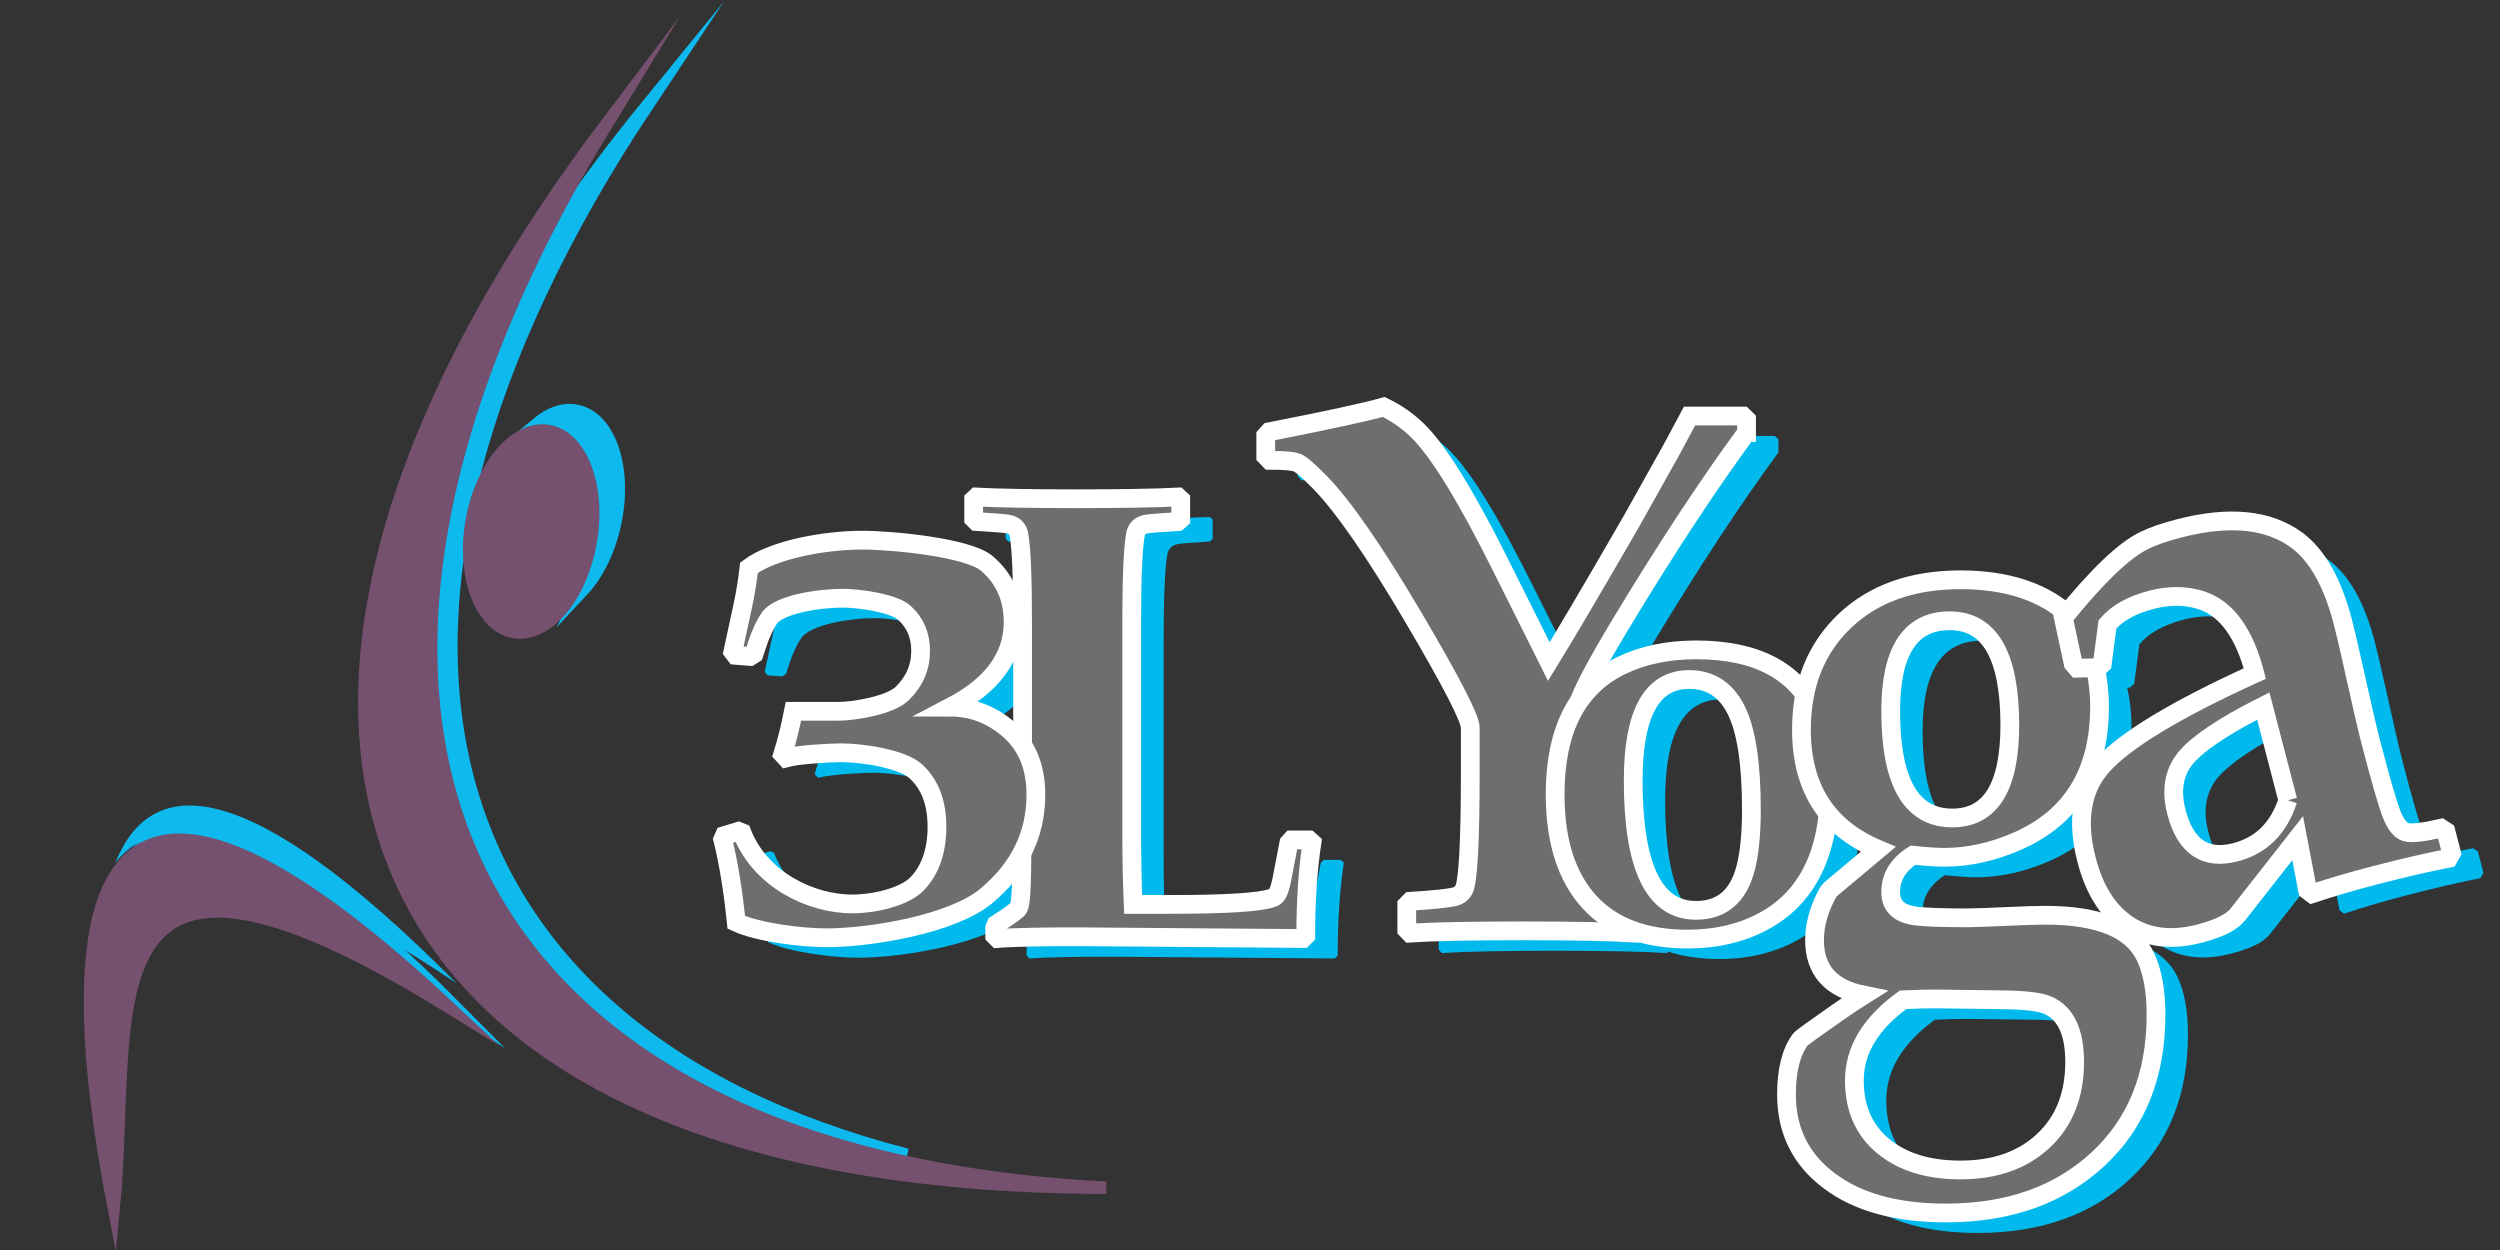
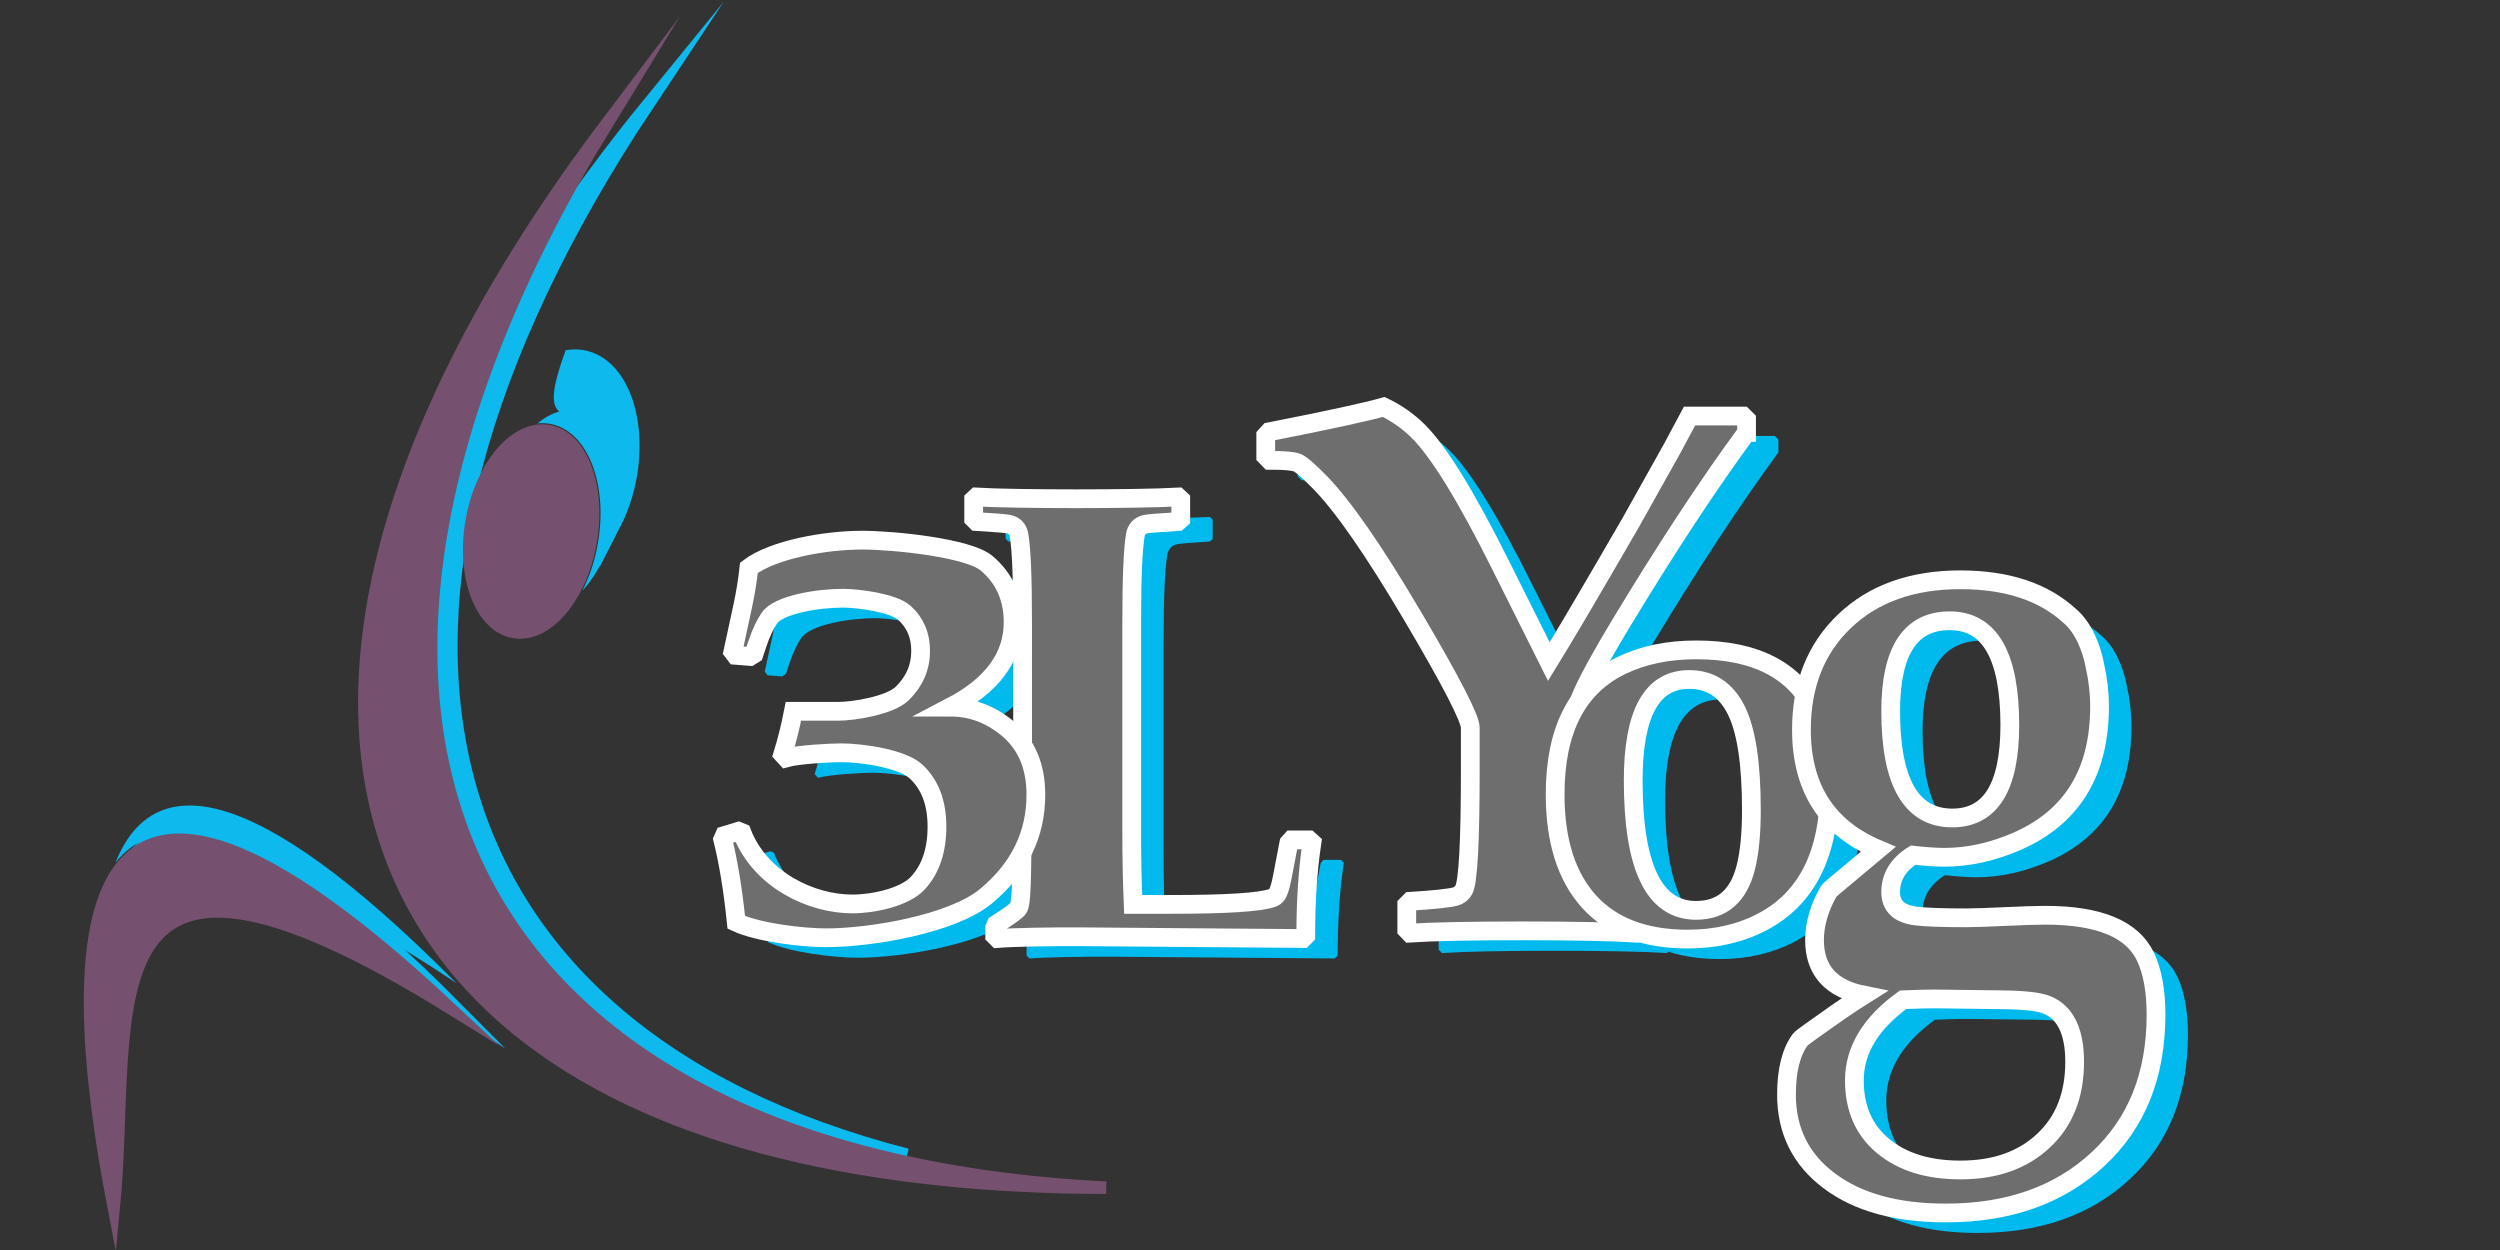
<svg xmlns="http://www.w3.org/2000/svg" version="1.1" id="Ebene_1" x="0px" y="0px" width="200px" height="100px" viewBox="0 0 200 100" enable-background="new 0 0 200 100" xml:space="preserve">
  <rect x="0" y="0" width="200" height="100" fill="#333333" stroke="none" />
  <path fill="none" d="M142.666,66.404c0-3.736-0.407-6.413-1.232-8.028c-0.813-1.613-2.066-2.422-3.742-2.422  c-2.991,0-4.484,2.692-4.484,8.082c0,6.928,1.67,10.389,5.021,10.389c2.083,0,3.414-1.148,3.992-3.446  C142.521,69.78,142.666,68.249,142.666,66.404z M148.91,64.561c0,5.312-1.793,8.91-5.367,10.786  c-1.738,0.913-3.729,1.377-5.968,1.377c-3.453,0-6.082-0.999-7.897-3c-1.806-1.999-2.714-4.859-2.714-8.581  c0-5.151,1.762-8.58,5.274-10.295c1.724-0.84,3.731-1.261,6.014-1.261c4.789,0,7.965,1.661,9.526,4.981  C148.532,60.159,148.91,62.151,148.91,64.561z" />
  <path fill="#00BAED" d="M142.666,66.404c0-3.736-0.407-6.413-1.232-8.028c-0.813-1.613-2.066-2.422-3.742-2.422  c-2.991,0-4.484,2.692-4.484,8.082c0,6.928,1.67,10.389,5.021,10.389c2.083,0,3.414-1.146,3.992-3.446  C142.521,69.78,142.666,68.249,142.666,66.404 M148.909,64.561c0,5.312-1.792,8.91-5.366,10.786  c-1.738,0.913-3.729,1.377-5.968,1.377c-3.453,0-6.082-0.999-7.897-3c-1.806-1.999-2.714-4.859-2.714-8.581  c0-5.151,1.762-8.58,5.274-10.295c1.724-0.838,3.731-1.261,6.014-1.261c4.789,0,7.965,1.661,9.526,4.981  C148.532,60.159,148.909,62.151,148.909,64.561z" />
  <path fill="none" d="M107.507,69.01c-0.331,2.199-0.493,4.675-0.493,7.436l-0.229,0.231l-17.51-0.138  c-2.728-0.021-5.791,0.045-6.914,0.138l-0.231-0.231v-0.631l0.116-0.268c1.107-0.709,1.714-1.146,1.799-1.331  c0.138-0.269,0.223-1.27,0.247-2.99l0.069-5.053V51.361c0-3.575-0.096-5.906-0.292-6.982c-0.079-0.437-0.33-0.723-0.761-0.838  c-0.228-0.06-1.108-0.13-2.638-0.224l-0.223-0.222v-1.531l0.223-0.207c1.546,0.092,4.945,0.139,7.936,0.139  c3.091,0,6.575-0.047,8.183-0.139l0.223,0.207v1.554l-0.223,0.198c-1.539,0.093-2.417,0.166-2.637,0.224  c-0.438,0.116-0.692,0.402-0.769,0.838c-0.19,1.076-0.293,3.41-0.293,6.982v16.864c0,1.967,0.039,3.876,0.117,5.722h3.06  c4.382,0,7.074-0.167,8.066-0.516c0.161-0.057,0.285-0.146,0.361-0.253c0.146-0.208,0.297-0.654,0.432-1.347l0.535-2.8l0.225-0.245  h1.377L107.507,69.01z" />
  <path fill="#00BAED" d="M107.507,69.01c-0.331,2.2-0.493,4.675-0.493,7.436l-0.229,0.231l-17.51-0.138  c-2.728-0.021-5.791,0.046-6.915,0.138l-0.23-0.231v-0.631l0.116-0.268c1.107-0.708,1.714-1.145,1.799-1.331  c0.138-0.269,0.223-1.27,0.247-2.99l0.069-5.053V51.361c0-3.575-0.096-5.905-0.292-6.982c-0.08-0.437-0.329-0.723-0.761-0.838  c-0.228-0.06-1.108-0.13-2.638-0.223l-0.223-0.222v-1.53l0.223-0.208c1.546,0.092,4.945,0.139,7.936,0.139  c3.091,0,6.575-0.047,8.183-0.139l0.223,0.208v1.554l-0.223,0.199c-1.539,0.093-2.417,0.165-2.637,0.223  c-0.438,0.116-0.692,0.402-0.769,0.838c-0.19,1.076-0.293,3.41-0.293,6.982v16.864c0,1.967,0.039,3.876,0.117,5.722h3.06  c4.382,0,7.074-0.167,8.066-0.516c0.16-0.057,0.285-0.146,0.361-0.253c0.146-0.208,0.297-0.654,0.43-1.347l0.537-2.8l0.225-0.245  h1.377L107.507,69.01z" />
  <path fill="none" d="M85.423,65.178c0,3.198-1.331,5.905-3.999,8.119c-2.667,2.214-9.184,3.321-12.774,3.321  c-1.906,0-5.434-0.415-7.195-1.238c-0.268-2.614-0.63-4.82-1.083-6.627l0.138-0.315l1.123-0.338l0.276,0.114  c1.484,3.799,5.564,5.697,8.833,5.697c1.699,0,4.192-0.544,5.222-1.652c1.03-1.105,1.545-2.614,1.545-4.536  c0-1.907-0.563-3.382-1.692-4.422c-1.069-0.982-4.196-1.482-6.002-1.482c-0.823,0-3.413,0.139-4.374,0.406l-0.269-0.292  c0.331-1.069,0.615-2.206,0.854-3.43h3.542c1.338,0,4.189-0.478,5.165-1.43c0.976-0.954,1.469-2.09,1.469-3.406  c0-1.254-0.433-2.26-1.3-3.045c-0.863-0.781-3.634-1.168-4.927-1.168c-2.045,0-5.126,0.524-5.865,1.575  c-0.344,0.493-0.684,1.208-0.991,2.14l-0.247,0.744l-0.314,0.199l-1.154-0.09l-0.223-0.293l0.792-3.668  c0.225-1.038,0.385-2.051,0.492-3.044c1.953-1.468,6.104-2.207,9.062-2.207c2.507,0,8.476,0.605,9.95,1.846  c1.423,1.196,2.123,2.774,2.123,4.714c0,2.791-1.668,5.059-5.006,6.797c1.684,0,3.207,0.577,4.576,1.714  C84.668,61.125,85.423,62.894,85.423,65.178z" />
  <path fill="#00BAED" d="M85.423,65.178c0,3.198-1.331,5.905-3.999,8.119c-2.667,2.214-9.184,3.321-12.774,3.321  c-1.907,0-5.434-0.415-7.195-1.238c-0.268-2.614-0.63-4.82-1.083-6.627l0.139-0.315l1.123-0.338l0.276,0.114  c1.484,3.799,5.564,5.697,8.833,5.697c1.699,0,4.192-0.544,5.222-1.651c1.03-1.106,1.545-2.614,1.545-4.536  c0-1.908-0.563-3.383-1.692-4.423c-1.069-0.982-4.196-1.482-6.003-1.482c-0.823,0-3.412,0.139-4.373,0.406l-0.269-0.292  c0.331-1.069,0.615-2.206,0.854-3.429h3.542c1.338,0,4.19-0.479,5.165-1.431c0.976-0.954,1.469-2.09,1.469-3.406  c0-1.254-0.433-2.26-1.3-3.045c-0.863-0.781-3.635-1.168-4.927-1.168c-2.045,0-5.126,0.524-5.865,1.575  c-0.344,0.493-0.684,1.208-0.991,2.14l-0.247,0.744l-0.314,0.201l-1.154-0.092l-0.223-0.293l0.792-3.668  c0.224-1.038,0.384-2.051,0.492-3.044c1.953-1.468,6.104-2.207,9.062-2.207c2.507,0,8.476,0.606,9.95,1.845  c1.423,1.196,2.123,2.776,2.123,4.714c0,2.791-1.668,5.059-5.006,6.797c1.684,0,3.207,0.577,4.576,1.714  C84.668,61.125,85.423,62.894,85.423,65.178" />
  <path fill="none" d="M142.272,36.195c-3.073,4.19-6.444,9.318-10.115,15.404c-2.066,3.433-3.204,5.618-3.413,6.575  c-0.121,0.509-0.18,1.238-0.18,2.195v2.895c0,5.705,0.18,8.878,0.528,9.527c0.149,0.268,0.38,0.449,0.669,0.529  c0.487,0.129,1.687,0.259,3.603,0.379l0.289,0.289v1.956l-0.289,0.299c-1.936-0.119-4.939-0.181-9.011-0.181  c-4.17,0-7.162,0.062-8.997,0.181l-0.262-0.271v-1.984l0.29-0.289c1.904-0.12,3.104-0.25,3.592-0.379  c0.288-0.08,0.519-0.262,0.679-0.529c0.35-0.649,0.518-3.822,0.518-9.527v-3.453c0-0.738-1.526-3.702-4.589-8.89  c-3.112-5.278-5.597-8.859-7.452-10.756c-0.898-0.908-1.498-1.437-1.807-1.556c-0.318-0.13-1.047-0.19-2.195-0.19l-0.319-0.328  v-1.636l0.289-0.319c4.76-0.938,7.803-1.596,9.15-1.986c1.018,0.489,1.916,1.117,2.714,1.896c1.656,1.616,3.881,5.227,6.663,10.814  l3.831,7.662c1.147-1.854,3.345-5.576,6.578-11.164l3.252-5.815c0.348-0.649,0.828-1.537,1.426-2.665h4.27l0.289,0.289V36.195z" />
  <path fill="#00BAED" d="M142.272,36.195c-3.073,4.19-6.444,9.318-10.115,15.404c-2.066,3.433-3.203,5.618-3.413,6.575  c-0.121,0.509-0.18,1.238-0.18,2.195v2.895c0,5.705,0.18,8.878,0.528,9.526c0.149,0.269,0.38,0.45,0.669,0.53  c0.487,0.129,1.687,0.259,3.603,0.379l0.289,0.289v1.956l-0.289,0.299c-1.936-0.12-4.939-0.181-9.011-0.181  c-4.169,0-7.162,0.061-8.997,0.181l-0.262-0.271v-1.984l0.29-0.289c1.904-0.12,3.104-0.25,3.592-0.379  c0.288-0.08,0.519-0.262,0.679-0.53c0.35-0.648,0.518-3.821,0.518-9.526v-3.453c0-0.738-1.526-3.702-4.589-8.89  c-3.112-5.278-5.597-8.86-7.452-10.756c-0.898-0.908-1.498-1.437-1.806-1.556c-0.319-0.13-1.048-0.19-2.196-0.19l-0.319-0.328  v-1.637l0.289-0.319c4.76-0.938,7.803-1.596,9.15-1.986c1.018,0.489,1.916,1.117,2.714,1.896c1.656,1.616,3.881,5.227,6.663,10.814  l3.831,7.662c1.147-1.854,3.345-5.576,6.578-11.164l3.252-5.815c0.349-0.649,0.828-1.537,1.426-2.665h4.271l0.288,0.289V36.195z" />
-   <path fill="none" d="M168.525,86.542c0-2.406-0.729-3.924-2.166-4.534c-0.612-0.271-1.826-0.407-3.643-0.43l-5.412-0.067  c-0.604,0-1.436,0.022-2.507,0.067c-2.593,1.879-3.895,4.027-3.895,6.457c0,2.229,0.768,3.982,2.304,5.248  c1.543,1.279,3.604,1.912,6.177,1.912c2.769,0,4.984-0.781,6.646-2.339C167.69,91.306,168.525,89.202,168.525,86.542z   M163.338,59.604c0-5.565-1.603-8.348-4.808-8.348c-3.147,0-4.723,2.409-4.723,7.228c0,5.699,1.643,8.549,4.926,8.549  C161.803,67.032,163.338,64.557,163.338,59.604z M175.036,82.765c0,4.842-1.546,8.698-4.655,11.571  c-3.099,2.872-7.15,4.299-12.162,4.299c-3.926,0-7.034-0.85-9.316-2.57c-2.294-1.706-3.43-4.014-3.43-6.897  c0-1.946,0.369-3.415,1.107-4.411c0.077-0.112,1.078-0.837,3.012-2.182c0.933-0.646,1.612-1.098,2.05-1.368  c-2.612-0.521-3.924-1.991-3.924-4.401c0-1.277,0.378-2.589,1.137-3.913c0.057-0.09,0.572-0.53,1.533-1.322  c0.458-0.374,1.264-1.053,2.42-2.024c-4.089-1.719-6.141-4.907-6.141-9.567c0-3.609,1.157-6.505,3.469-8.71  c2.312-2.195,5.402-3.291,9.248-3.291c3.721,0,6.636,0.961,8.743,2.884c1.097,0.913,1.769,2.612,2.02,4.004  c0.244,1.063,0.371,2.148,0.371,3.246c0,5.258-2.197,8.854-6.577,10.778c-1.973,0.859-3.915,1.289-5.838,1.289  c-0.643,0-1.479-0.057-2.507-0.168c-1.195,0.756-1.788,1.74-1.788,2.95c0,1.131,0.69,1.764,2.079,1.922  c0.798,0.093,2.128,0.137,3.984,0.137c0.583,0,1.611-0.033,3.068-0.103c1.467-0.068,2.545-0.102,3.246-0.102  c4.293,0,6.955,1.109,8.004,3.313C174.753,79.316,175.036,80.865,175.036,82.765z" />
  <path fill="#00BAED" d="M168.525,86.542c0-2.406-0.729-3.924-2.166-4.534c-0.612-0.271-1.826-0.407-3.643-0.43l-5.412-0.067  c-0.604,0-1.438,0.022-2.507,0.067c-2.593,1.879-3.895,4.027-3.895,6.457c0,2.229,0.767,3.982,2.303,5.248  c1.544,1.279,3.604,1.912,6.178,1.912c2.769,0,4.984-0.78,6.646-2.339C167.69,91.306,168.525,89.202,168.525,86.542 M163.338,59.604  c0-5.565-1.603-8.348-4.809-8.348c-3.146,0-4.722,2.409-4.722,7.228c0,5.699,1.643,8.549,4.926,8.549  C161.803,67.032,163.338,64.557,163.338,59.604z M175.036,82.765c0,4.842-1.546,8.698-4.655,11.571  c-3.099,2.873-7.15,4.299-12.162,4.299c-3.926,0-7.034-0.85-9.316-2.57c-2.294-1.706-3.43-4.014-3.43-6.897  c0-1.945,0.369-3.415,1.107-4.411c0.077-0.112,1.078-0.837,3.012-2.182c0.932-0.646,1.612-1.098,2.05-1.368  c-2.612-0.521-3.924-1.991-3.924-4.4c0-1.278,0.378-2.59,1.137-3.914c0.057-0.09,0.572-0.53,1.533-1.321  c0.458-0.375,1.264-1.054,2.42-2.025c-4.089-1.719-6.141-4.907-6.141-9.567c0-3.609,1.156-6.505,3.469-8.71  c2.312-2.195,5.402-3.291,9.248-3.291c3.721,0,6.636,0.961,8.743,2.884c1.097,0.913,1.769,2.612,2.02,4.004  c0.244,1.063,0.371,2.148,0.371,3.246c0,5.258-2.197,8.854-6.577,10.778c-1.973,0.859-3.915,1.289-5.838,1.289  c-0.643,0-1.479-0.057-2.507-0.168c-1.195,0.756-1.788,1.74-1.788,2.95c0,1.131,0.69,1.765,2.079,1.922  c0.796,0.093,2.128,0.137,3.984,0.137c0.583,0,1.611-0.033,3.068-0.103c1.467-0.067,2.545-0.102,3.246-0.102  c4.292,0,6.954,1.11,8.004,3.314C174.753,79.316,175.036,80.865,175.036,82.765z" />
  <path fill="none" d="M185.576,65.616l-1.96-7.54c-3.177,1.607-5.24,2.993-6.2,4.147c-0.953,1.152-1.201,2.602-0.749,4.336  c0.722,2.771,2.296,3.847,4.722,3.215C183.461,69.238,184.852,67.847,185.576,65.616z M198.674,69.822l-0.244,0.433  c-1.743,0.341-3.723,0.802-5.95,1.381c-1.734,0.451-3.395,0.938-4.957,1.458l-0.361-0.276l-0.794-4.17l-4.763,6.074  c-0.377,0.478-1.003,0.863-1.86,1.175c-0.335,0.134-0.736,0.26-1.206,0.382c-2.271,0.591-4.187,0.352-5.753-0.692  c-1.58-1.051-2.679-2.786-3.305-5.191c-0.827-3.188-0.402-5.711,1.271-7.564c1.808-2.023,5.87-4.476,12.188-7.358  c-0.843-3.241-2.267-5.192-4.271-5.854c-1.219-0.397-2.553-0.418-3.995-0.044c-1.603,0.416-2.769,1.077-3.521,1.965l-0.418,3.156  l-0.342,0.313l-1.664,0.042l-0.321-0.377l-0.785-3.656c2.721-3.366,4.885-5.436,6.494-6.2c0.673-0.332,1.584-0.647,2.733-0.946  c4.017-1.044,7.166-0.737,9.429,0.92c1.645,1.212,2.882,3.392,3.706,6.559c0.201,0.775,0.493,2.028,0.878,3.758  c0.639,2.893,1.083,4.812,1.333,5.773c0.804,3.082,1.366,5.036,1.689,5.854c0.325,0.821,0.708,1.302,1.142,1.424  c0.436,0.132,1.368,0.023,2.812-0.307l0.391,0.256L198.674,69.822z" />
-   <path fill="#00BAED" d="M185.577,65.616l-1.961-7.54c-3.177,1.607-5.24,2.993-6.2,4.147c-0.951,1.152-1.201,2.602-0.749,4.336  c0.722,2.771,2.296,3.847,4.722,3.215C183.461,69.238,184.852,67.849,185.577,65.616 M198.674,69.822l-0.244,0.433  c-1.743,0.341-3.723,0.802-5.95,1.381c-1.734,0.451-3.395,0.938-4.957,1.458l-0.361-0.276l-0.794-4.17l-4.763,6.074  c-0.377,0.477-1.003,0.863-1.86,1.175c-0.335,0.134-0.736,0.26-1.206,0.382c-2.271,0.591-4.187,0.352-5.753-0.692  c-1.58-1.051-2.679-2.786-3.303-5.191c-0.829-3.188-0.403-5.711,1.269-7.564c1.808-2.023,5.87-4.476,12.188-7.358  c-0.843-3.241-2.268-5.192-4.271-5.854c-1.219-0.397-2.553-0.418-3.995-0.044c-1.603,0.416-2.769,1.077-3.521,1.965l-0.418,3.156  l-0.342,0.312l-1.664,0.043l-0.321-0.377l-0.785-3.656c2.72-3.366,4.885-5.436,6.494-6.201c0.673-0.331,1.584-0.646,2.733-0.945  c4.017-1.044,7.166-0.737,9.429,0.919c1.645,1.213,2.882,3.393,3.706,6.56c0.201,0.775,0.493,2.028,0.878,3.758  c0.639,2.893,1.083,4.812,1.333,5.773c0.802,3.082,1.366,5.036,1.689,5.854c0.325,0.821,0.708,1.302,1.142,1.424  c0.436,0.132,1.368,0.023,2.812-0.307l0.389,0.256L198.674,69.822z" />
-   <path fill="none" d="M104.954,67.414c-0.331,2.198-0.493,4.675-0.493,7.436l-0.23,0.23l-17.509-0.138  c-2.728-0.021-5.791,0.045-6.914,0.138l-0.23-0.23v-0.629l0.116-0.271c1.107-0.707,1.715-1.145,1.8-1.33  c0.138-0.268,0.223-1.269,0.245-2.989l0.07-5.054V49.764c0-3.574-0.097-5.904-0.292-6.981c-0.08-0.436-0.329-0.723-0.761-0.837  c-0.228-0.062-1.107-0.131-2.637-0.224l-0.224-0.223v-1.53l0.224-0.208c1.546,0.092,4.945,0.138,7.936,0.138  c3.091,0,6.575-0.046,8.182-0.138l0.224,0.208v1.554l-0.224,0.199c-1.537,0.093-2.417,0.166-2.637,0.224  c-0.439,0.116-0.692,0.402-0.768,0.837c-0.19,1.075-0.293,3.41-0.293,6.981V66.63c0,1.966,0.039,3.876,0.116,5.722h3.061  c4.382,0,7.076-0.168,8.066-0.517c0.161-0.056,0.285-0.146,0.36-0.254c0.147-0.205,0.298-0.65,0.431-1.344l0.537-2.799l0.223-0.247  h1.377L104.954,67.414z" />
  <path fill="#6E6E6E" stroke="#FFFFFF" stroke-width="1.5" stroke-miterlimit="22.926" d="M104.954,67.414  c-0.331,2.198-0.493,4.675-0.493,7.436l-0.23,0.23l-17.509-0.137c-2.728-0.022-5.791,0.044-6.914,0.137l-0.23-0.23v-0.629  l0.116-0.271c1.107-0.707,1.715-1.145,1.799-1.33c0.139-0.268,0.223-1.267,0.246-2.989l0.069-5.053V49.764  c0-3.574-0.097-5.904-0.292-6.981c-0.08-0.436-0.329-0.723-0.762-0.837c-0.227-0.062-1.107-0.131-2.637-0.223L77.894,41.5V39.97  l0.224-0.208c1.546,0.092,4.945,0.138,7.936,0.138c3.091,0,6.575-0.046,8.182-0.138l0.224,0.208v1.553l-0.224,0.2  c-1.537,0.092-2.417,0.165-2.637,0.223c-0.439,0.116-0.692,0.402-0.768,0.837c-0.19,1.077-0.294,3.41-0.294,6.981V66.63  c0,1.966,0.039,3.876,0.116,5.722h3.061c4.382,0,7.076-0.168,8.066-0.517c0.161-0.056,0.285-0.146,0.36-0.254  c0.147-0.205,0.298-0.65,0.431-1.344l0.537-2.799l0.223-0.247h1.377L104.954,67.414z" />
  <path fill="none" d="M82.87,63.582c0,3.197-1.33,5.906-3.999,8.12c-2.667,2.213-9.184,3.32-12.774,3.32  c-1.907,0-5.435-0.416-7.195-1.238c-0.269-2.613-0.63-4.819-1.083-6.627l0.138-0.315l1.123-0.339l0.277,0.115  c1.483,3.799,5.564,5.698,8.833,5.698c1.699,0,4.191-0.546,5.222-1.654c1.03-1.106,1.545-2.613,1.545-4.535  c0-1.907-0.563-3.384-1.693-4.421c-1.069-0.983-4.195-1.484-6.002-1.484c-0.823,0-3.412,0.139-4.373,0.407l-0.269-0.291  c0.33-1.069,0.615-2.207,0.854-3.432h3.542c1.338,0,4.188-0.477,5.165-1.43c0.975-0.952,1.468-2.09,1.468-3.406  c0-1.253-0.433-2.26-1.3-3.044c-0.862-0.782-3.634-1.168-4.926-1.168c-2.045,0-5.127,0.523-5.865,1.575  c-0.344,0.493-0.685,1.207-0.992,2.14l-0.247,0.746l-0.315,0.197l-1.153-0.091l-0.223-0.294l0.792-3.667  c0.224-1.038,0.385-2.052,0.492-3.045c1.953-1.469,6.103-2.207,9.063-2.207c2.507,0,8.475,0.605,9.949,1.846  c1.423,1.196,2.123,2.775,2.123,4.713c0,2.791-1.669,5.06-5.006,6.799c1.684,0,3.207,0.575,4.575,1.713  C82.115,59.529,82.87,61.298,82.87,63.582z" />
  <path fill="#6E6E6E" stroke="#FFFFFF" stroke-width="1.5" stroke-miterlimit="22.926" d="M82.87,63.582  c0,3.197-1.33,5.906-3.999,8.12c-2.668,2.213-9.184,3.32-12.774,3.32c-1.907,0-5.435-0.416-7.195-1.235  c-0.27-2.616-0.63-4.822-1.083-6.63l0.138-0.315l1.123-0.339l0.277,0.115c1.483,3.8,5.564,5.698,8.833,5.698  c1.699,0,4.191-0.546,5.222-1.654c1.03-1.106,1.545-2.613,1.545-4.535c0-1.907-0.562-3.384-1.692-4.421  c-1.069-0.983-4.195-1.484-6.002-1.484c-0.823,0-3.412,0.139-4.373,0.407l-0.269-0.291c0.33-1.069,0.615-2.207,0.854-3.432h3.542  c1.337,0,4.188-0.477,5.165-1.43c0.975-0.952,1.468-2.09,1.468-3.406c0-1.253-0.433-2.26-1.3-3.044  c-0.862-0.782-3.634-1.168-4.926-1.168c-2.045,0-5.127,0.523-5.864,1.575c-0.344,0.493-0.685,1.207-0.992,2.14l-0.247,0.746  l-0.315,0.197l-1.154-0.091l-0.222-0.292l0.792-3.668c0.224-1.038,0.385-2.052,0.492-3.045c1.953-1.468,6.103-2.207,9.063-2.207  c2.507,0,8.475,0.606,9.949,1.846c1.422,1.196,2.123,2.775,2.123,4.713c0,2.791-1.669,5.061-5.007,6.799  c1.685,0,3.208,0.575,4.575,1.713C82.115,59.529,82.87,61.298,82.87,63.582" />
  <path fill="none" d="M139.72,34.6c-3.072,4.19-6.446,9.318-10.117,15.404c-2.063,3.432-3.202,5.618-3.412,6.575  c-0.118,0.508-0.179,1.236-0.179,2.194v2.895c0,5.707,0.179,8.878,0.528,9.527c0.15,0.27,0.38,0.45,0.669,0.529  c0.488,0.13,1.686,0.259,3.601,0.38l0.291,0.289v1.955l-0.291,0.3c-1.936-0.12-4.937-0.18-9.008-0.18c-4.171,0-7.163,0.06-9,0.18  l-0.26-0.27v-1.985l0.288-0.289c1.907-0.121,3.106-0.25,3.594-0.38c0.288-0.079,0.519-0.26,0.679-0.529  c0.348-0.649,0.518-3.82,0.518-9.527v-3.452c0-0.74-1.525-3.702-4.588-8.889c-3.114-5.279-5.6-8.861-7.453-10.756  c-0.898-0.908-1.499-1.438-1.806-1.556c-0.32-0.131-1.049-0.19-2.195-0.19l-0.32-0.329v-1.636l0.289-0.319  c4.761-0.937,7.803-1.597,9.149-1.985c1.019,0.488,1.915,1.117,2.714,1.895c1.656,1.616,3.882,5.228,6.665,10.815l3.831,7.662  c1.147-1.855,3.343-5.577,6.574-11.165l3.254-5.815c0.349-0.649,0.827-1.537,1.426-2.664h4.271l0.289,0.29V34.6z" />
  <path fill="#6E6E6E" stroke="#FFFFFF" stroke-width="1.5" stroke-miterlimit="22.926" d="M139.723,34.6  c-3.075,4.19-6.449,9.318-10.12,15.404c-2.063,3.432-3.201,5.618-3.412,6.575c-0.12,0.507-0.179,1.236-0.179,2.194v2.895  c0,5.707,0.179,8.878,0.529,9.527c0.149,0.27,0.379,0.45,0.668,0.529c0.488,0.13,1.686,0.259,3.601,0.38l0.291,0.289v1.955  l-0.291,0.3c-1.935-0.12-4.937-0.18-9.008-0.18c-4.171,0-7.163,0.06-9,0.18l-0.26-0.27v-1.985l0.289-0.289  c1.906-0.121,3.105-0.25,3.593-0.38c0.288-0.079,0.519-0.26,0.679-0.529c0.348-0.649,0.518-3.82,0.518-9.527v-3.452  c0-0.74-1.525-3.702-4.588-8.89c-3.112-5.278-5.6-8.86-7.453-10.755c-0.898-0.908-1.499-1.438-1.806-1.556  c-0.32-0.131-1.049-0.19-2.195-0.19l-0.32-0.329v-1.637l0.289-0.319c4.761-0.937,7.803-1.597,9.148-1.985  c1.02,0.488,1.916,1.117,2.715,1.895c1.656,1.616,3.882,5.228,6.665,10.815l3.831,7.662c1.147-1.855,3.343-5.577,6.574-11.165  l3.254-5.815c0.349-0.649,0.827-1.537,1.428-2.664h4.269l0.292,0.289V34.6z" />
  <path fill="none" d="M140.111,64.809c0-3.737-0.406-6.413-1.229-8.028c-0.814-1.614-2.067-2.423-3.744-2.423  c-2.99,0-4.481,2.693-4.481,8.083c0,6.928,1.667,10.387,5.021,10.387c2.083,0,3.413-1.145,3.989-3.443  C139.968,68.184,140.111,66.654,140.111,64.809z M146.357,62.963c0,5.312-1.793,8.912-5.369,10.787  c-1.736,0.915-3.728,1.377-5.964,1.377c-3.454,0-6.084-0.999-7.899-2.999c-1.806-1.999-2.714-4.858-2.714-8.58  c0-5.152,1.761-8.582,5.275-10.296c1.723-0.839,3.73-1.262,6.013-1.262c4.79,0,7.966,1.662,9.527,4.983  C145.98,58.564,146.357,60.557,146.357,62.963z" />
  <path fill="#6E6E6E" stroke="#FFFFFF" stroke-width="1.5" stroke-miterlimit="22.926" d="M140.111,64.809  c0-3.737-0.406-6.413-1.229-8.028c-0.814-1.614-2.067-2.421-3.744-2.421c-2.99,0-4.481,2.691-4.481,8.081  c0,6.928,1.667,10.387,5.02,10.387c2.084,0,3.414-1.145,3.99-3.443C139.968,68.185,140.111,66.654,140.111,64.809 M146.357,62.963  c0,5.312-1.793,8.912-5.369,10.787c-1.736,0.915-3.728,1.377-5.966,1.377c-3.452,0-6.082-0.999-7.897-2.999  c-1.807-1.999-2.714-4.858-2.714-8.58c0-5.152,1.761-8.582,5.275-10.296c1.723-0.839,3.729-1.262,6.013-1.262  c4.79,0,7.966,1.662,9.527,4.983C145.98,58.564,146.357,60.557,146.357,62.963z" />
-   <path fill="none" d="M165.972,84.946c0-2.408-0.728-3.922-2.166-4.534c-0.611-0.272-1.827-0.407-3.644-0.431l-5.41-0.067  c-0.603,0-1.438,0.023-2.506,0.067c-2.595,1.88-3.896,4.027-3.896,6.459c0,2.229,0.77,3.981,2.303,5.246  c1.545,1.28,3.604,1.912,6.18,1.912c2.768,0,4.984-0.78,6.646-2.341C165.139,89.707,165.972,87.606,165.972,84.946z M160.785,58.008  c0-5.566-1.604-8.347-4.809-8.347c-3.148,0-4.721,2.409-4.721,7.226c0,5.7,1.642,8.551,4.925,8.551  C159.249,65.438,160.785,62.96,160.785,58.008z M172.481,81.17c0,4.84-1.545,8.697-4.653,11.571  c-3.1,2.871-7.149,4.297-12.164,4.297c-3.924,0-7.031-0.849-9.314-2.568c-2.292-1.708-3.43-4.015-3.43-6.898  c0-1.945,0.369-3.416,1.106-4.41c0.079-0.113,1.078-0.838,3.013-2.185c0.934-0.645,1.614-1.095,2.05-1.367  c-2.613-0.52-3.926-1.99-3.926-4.399c0-1.279,0.38-2.592,1.138-3.914c0.059-0.09,0.574-0.531,1.534-1.322  c0.456-0.373,1.265-1.053,2.419-2.025c-4.09-1.72-6.138-4.909-6.138-9.567c0-3.607,1.154-6.504,3.466-8.708  c2.313-2.196,5.401-3.292,9.25-3.292c3.72,0,6.636,0.96,8.742,2.884c1.095,0.914,1.769,2.612,2.021,4.003  c0.242,1.064,0.369,2.149,0.369,3.247c0,5.259-2.196,8.854-6.577,10.777c-1.972,0.859-3.915,1.29-5.839,1.29  c-0.642,0-1.478-0.057-2.507-0.169c-1.193,0.756-1.786,1.74-1.786,2.951c0,1.129,0.688,1.764,2.077,1.923  c0.798,0.091,2.129,0.137,3.983,0.137c0.585,0,1.613-0.036,3.071-0.103c1.466-0.068,2.544-0.103,3.244-0.103  c4.294,0,6.956,1.109,8.006,3.313C172.201,77.72,172.481,79.271,172.481,81.17z" />
  <path fill="#6E6E6E" stroke="#FFFFFF" stroke-width="1.5" stroke-miterlimit="22.926" d="M165.972,84.946  c0-2.408-0.728-3.922-2.166-4.534c-0.611-0.272-1.827-0.407-3.644-0.43l-5.41-0.068c-0.603,0-1.438,0.023-2.506,0.068  c-2.595,1.879-3.896,4.026-3.896,6.458c0,2.229,0.77,3.981,2.303,5.246c1.545,1.28,3.604,1.912,6.18,1.912  c2.768,0,4.984-0.78,6.646-2.341C165.139,89.707,165.972,87.606,165.972,84.946 M160.785,58.008c0-5.563-1.604-8.347-4.809-8.347  c-3.148,0-4.721,2.409-4.721,7.226c0,5.7,1.642,8.551,4.925,8.551C159.249,65.438,160.785,62.96,160.785,58.008z M172.481,81.17  c0,4.841-1.545,8.697-4.653,11.571c-3.1,2.871-7.15,4.297-12.164,4.297c-3.924,0-7.031-0.849-9.314-2.566  c-2.292-1.71-3.43-4.017-3.43-6.9c0-1.945,0.369-3.416,1.106-4.41c0.078-0.112,1.078-0.838,3.013-2.185  c0.934-0.645,1.614-1.095,2.05-1.367c-2.613-0.52-3.926-1.99-3.926-4.399c0-1.279,0.38-2.592,1.138-3.914  c0.059-0.09,0.574-0.531,1.534-1.322c0.456-0.373,1.265-1.053,2.419-2.025c-4.091-1.72-6.138-4.908-6.138-9.567  c0-3.607,1.154-6.504,3.466-8.708c2.313-2.196,5.401-3.292,9.25-3.292c3.72,0,6.636,0.96,8.741,2.884  c1.096,0.914,1.77,2.612,2.021,4.003c0.242,1.064,0.37,2.149,0.37,3.247c0,5.259-2.196,8.854-6.577,10.777  c-1.972,0.859-3.915,1.29-5.839,1.29c-0.642,0-1.478-0.057-2.507-0.169c-1.193,0.757-1.786,1.74-1.786,2.951  c0,1.131,0.688,1.764,2.077,1.923c0.798,0.091,2.129,0.137,3.983,0.137c0.582,0,1.613-0.036,3.071-0.103  c1.466-0.068,2.544-0.103,3.244-0.103c4.294,0,6.956,1.109,8.006,3.313C172.2,77.72,172.481,79.271,172.481,81.17z" />
  <path fill="none" d="M183.024,64.02l-1.961-7.539c-3.178,1.607-5.24,2.993-6.2,4.146c-0.951,1.152-1.2,2.603-0.748,4.337  c0.72,2.771,2.296,3.847,4.722,3.216C180.908,67.642,182.298,66.252,183.024,64.02z M196.121,68.227l-0.244,0.433  c-1.744,0.341-3.723,0.801-5.95,1.38c-1.736,0.451-3.396,0.938-4.957,1.457l-0.362-0.274l-0.793-4.169l-4.762,6.072  c-0.379,0.479-1.004,0.864-1.86,1.175c-0.335,0.134-0.737,0.26-1.207,0.383c-2.271,0.59-4.186,0.351-5.753-0.691  c-1.579-1.054-2.678-2.788-3.304-5.192c-0.83-3.189-0.402-5.71,1.271-7.565c1.807-2.021,5.87-4.475,12.187-7.356  c-0.843-3.242-2.268-5.194-4.271-5.855c-1.22-0.398-2.555-0.42-3.998-0.044c-1.599,0.416-2.767,1.077-3.519,1.965l-0.418,3.157  l-0.343,0.312l-1.662,0.041l-0.321-0.372l-0.785-3.659c2.72-3.365,4.883-5.436,6.493-6.201c0.673-0.331,1.584-0.646,2.733-0.946  c4.017-1.045,7.166-0.736,9.429,0.919c1.645,1.213,2.881,3.393,3.703,6.561c0.203,0.775,0.495,2.026,0.878,3.758  c0.643,2.892,1.086,4.81,1.336,5.771c0.802,3.083,1.365,5.038,1.689,5.858c0.326,0.817,0.709,1.299,1.141,1.422  c0.437,0.131,1.368,0.022,2.812-0.309l0.391,0.256L196.121,68.227z" />
-   <path fill="#6E6E6E" stroke="#FFFFFF" stroke-width="1.5" stroke-miterlimit="22.926" d="M183.024,64.02l-1.961-7.539  c-3.178,1.607-5.24,2.993-6.2,4.146c-0.951,1.152-1.2,2.603-0.748,4.337c0.72,2.771,2.296,3.847,4.722,3.216  C180.908,67.642,182.299,66.252,183.024,64.02 M196.121,68.227l-0.244,0.433c-1.744,0.341-3.723,0.801-5.95,1.38  c-1.736,0.451-3.396,0.938-4.957,1.456l-0.362-0.273l-0.793-4.169l-4.762,6.071c-0.379,0.479-1.004,0.865-1.86,1.176  c-0.335,0.134-0.737,0.26-1.207,0.383c-2.271,0.59-4.186,0.351-5.753-0.691c-1.579-1.054-2.678-2.786-3.304-5.192  c-0.83-3.189-0.402-5.71,1.27-7.565c1.808-2.021,5.868-4.475,12.188-7.356c-0.843-3.242-2.268-5.194-4.271-5.856  c-1.22-0.397-2.555-0.418-3.997-0.042c-1.6,0.416-2.768,1.077-3.52,1.965l-0.418,3.157l-0.343,0.312l-1.662,0.041l-0.321-0.372  l-0.785-3.66c2.72-3.364,4.883-5.435,6.494-6.2c0.672-0.331,1.583-0.646,2.732-0.946c4.017-1.045,7.166-0.737,9.429,0.919  c1.645,1.213,2.881,3.393,3.703,6.561c0.203,0.773,0.495,2.026,0.878,3.758c0.643,2.892,1.086,4.81,1.336,5.771  c0.802,3.083,1.365,5.037,1.689,5.858c0.326,0.817,0.709,1.299,1.141,1.422c0.437,0.131,1.368,0.022,2.812-0.309l0.391,0.256  L196.121,68.227z" />
  <path fill="none" d="M46.17,32.875c2.609,0.551,3.972,4.569,3.042,8.976c-0.471,2.234-1.44,4.138-2.622,5.401  c0.563-1.1,0.997-2.381,1.24-3.773c0.005-0.023,0.01-0.046,0.012-0.07c0.394-2.313,0.192-4.512-0.451-6.201  c-0.68-1.782-1.858-3.02-3.374-3.298c-0.025-0.006-0.049-0.01-0.076-0.013c-0.315-0.05-0.63-0.058-0.944-0.023  C43.999,33.038,45.106,32.651,46.17,32.875z M9.233,69.012c2.893-7.217,10.586-7.186,27.281,9.641  c-2.396-1.609-4.564-2.955-6.537-4.068c-5.111-4.135-9.183-6.502-12.39-7.469c-3.079-0.928-5.412-0.592-7.136,0.699  C10.001,68.152,9.596,68.553,9.233,69.012z M44.699,17.885c2.126-3.112,4.487-6.274,7.102-9.48  C24.624,49.263,33.503,82.342,72.569,92.383c-7.391-1.611-13.737-4.078-18.997-7.299c-6.43-3.939-11.231-9.008-14.326-15.02  c-3.098-6.016-4.491-12.986-4.1-20.727C35.623,39.886,38.76,29.29,44.699,17.885z" />
  <path fill-rule="evenodd" clip-rule="evenodd" fill="#0DB9ED" d="M46.17,32.875c2.609,0.551,3.972,4.569,3.042,8.976  c-0.471,2.234-1.44,4.138-2.622,5.401c0.563-1.1,0.997-2.381,1.24-3.773c0.005-0.023,0.01-0.046,0.012-0.07  c0.394-2.313,0.192-4.512-0.451-6.201c-0.68-1.782-1.858-3.02-3.374-3.298c-0.025-0.006-0.049-0.01-0.076-0.013  c-0.315-0.05-0.631-0.058-0.944-0.023C43.999,33.038,45.106,32.651,46.17,32.875 M9.233,69.012  c2.893-7.217,10.586-7.186,27.282,9.641c-2.396-1.609-4.565-2.955-6.537-4.068c-5.11-4.135-9.183-6.502-12.39-7.469  c-3.079-0.928-5.412-0.592-7.136,0.699C10.001,68.152,9.596,68.553,9.233,69.012z M44.699,17.885  c2.126-3.112,4.487-6.274,7.102-9.48C24.624,49.263,33.503,82.342,72.569,92.383c-7.391-1.611-13.737-4.078-18.997-7.299  c-6.429-3.939-11.231-9.008-14.326-15.02c-3.097-6.016-4.491-12.986-4.1-20.727C35.623,39.886,38.76,29.29,44.699,17.885z" />
  <path fill="none" d="M88.497,95.018C27.441,94.926,12.325,57.855,48.592,9.823C19.778,56.859,36.126,92.375,88.497,95.018z   M9.104,96.635C4.8,74.434,5.541,52.162,35.939,80.59C5.921,62.021,10.625,81.025,9.104,96.635z M43.879,34.485  c2.628,0.453,4.14,4.418,3.376,8.857c-0.764,4.438-3.515,7.669-6.144,7.216c-2.629-0.453-4.14-4.417-3.376-8.855  C38.5,37.264,41.25,34.033,43.879,34.485z" />
  <path fill-rule="evenodd" clip-rule="evenodd" fill="#6E6E6E" d="M88.497,95.018C27.442,94.926,12.325,57.855,48.592,9.823  C19.778,56.859,36.126,92.375,88.497,95.018 M9.104,96.637C4.8,74.434,5.541,52.162,35.939,80.59  C5.921,62.021,10.625,81.025,9.104,96.637z M43.879,34.485c2.628,0.453,4.14,4.418,3.376,8.857s-3.515,7.669-6.144,7.216  c-2.629-0.451-4.14-4.417-3.376-8.855C38.5,37.264,41.25,34.033,43.879,34.485z" />
-   <path fill-rule="evenodd" clip-rule="evenodd" fill="#0DB9ED" stroke="#0DB9ED" stroke-miterlimit="22.926" d="M46.17,32.875  c2.609,0.551,3.972,4.569,3.042,8.976c-0.471,2.234-1.44,4.138-2.622,5.401c0.563-1.1,0.997-2.381,1.24-3.773  c0.005-0.023,0.01-0.046,0.012-0.07c0.394-2.313,0.192-4.512-0.451-6.201c-0.68-1.782-1.858-3.02-3.374-3.298  c-0.025-0.006-0.049-0.01-0.076-0.013c-0.315-0.05-0.631-0.058-0.944-0.023C43.999,33.038,45.106,32.651,46.17,32.875" />
+   <path fill-rule="evenodd" clip-rule="evenodd" fill="#0DB9ED" stroke="#0DB9ED" stroke-miterlimit="22.926" d="M46.17,32.875  c2.609,0.551,3.972,4.569,3.042,8.976c0.563-1.1,0.997-2.381,1.24-3.773  c0.005-0.023,0.01-0.046,0.012-0.07c0.394-2.313,0.192-4.512-0.451-6.201c-0.68-1.782-1.858-3.02-3.374-3.298  c-0.025-0.006-0.049-0.01-0.076-0.013c-0.315-0.05-0.631-0.058-0.944-0.023C43.999,33.038,45.106,32.651,46.17,32.875" />
  <path fill-rule="evenodd" clip-rule="evenodd" fill="#0DB9ED" stroke="#0DB9ED" stroke-miterlimit="22.926" d="M9.233,71.012  c2.893-7.217,10.586-7.186,27.282,9.641c-2.396-1.609-4.565-2.955-6.537-4.068c-5.11-4.135-9.183-6.502-12.39-7.469  c-3.079-0.928-5.412-0.592-7.136,0.699C10.001,70.152,9.596,70.553,9.233,71.012z" />
  <path fill-rule="evenodd" clip-rule="evenodd" fill="#0DB9ED" stroke="#0DB9ED" stroke-miterlimit="22.926" d="M44.699,17.885  c2.126-3.112,4.487-6.274,7.102-9.48C24.624,49.263,33.503,82.342,72.569,92.383c-7.391-1.611-13.737-4.078-18.997-7.299  c-6.429-3.939-11.231-9.008-14.326-15.02c-3.097-6.016-4.491-12.986-4.1-20.727C35.623,39.886,38.76,29.29,44.699,17.885z" />
  <path fill-rule="evenodd" clip-rule="evenodd" fill="#75506F" stroke="#75506F" stroke-miterlimit="22.926" d="M88.497,95.018  C27.442,94.926,12.325,57.855,48.592,9.823C19.778,56.859,36.126,92.375,88.497,95.018 M9.104,96.637  C4.8,74.434,5.541,52.162,35.939,80.59C5.921,62.021,10.625,81.025,9.104,96.637z M43.879,34.485  c2.628,0.453,4.14,4.418,3.376,8.857s-3.515,7.669-6.144,7.216c-2.629-0.451-4.14-4.417-3.376-8.855  C38.5,37.264,41.25,34.033,43.879,34.485z" />
</svg>